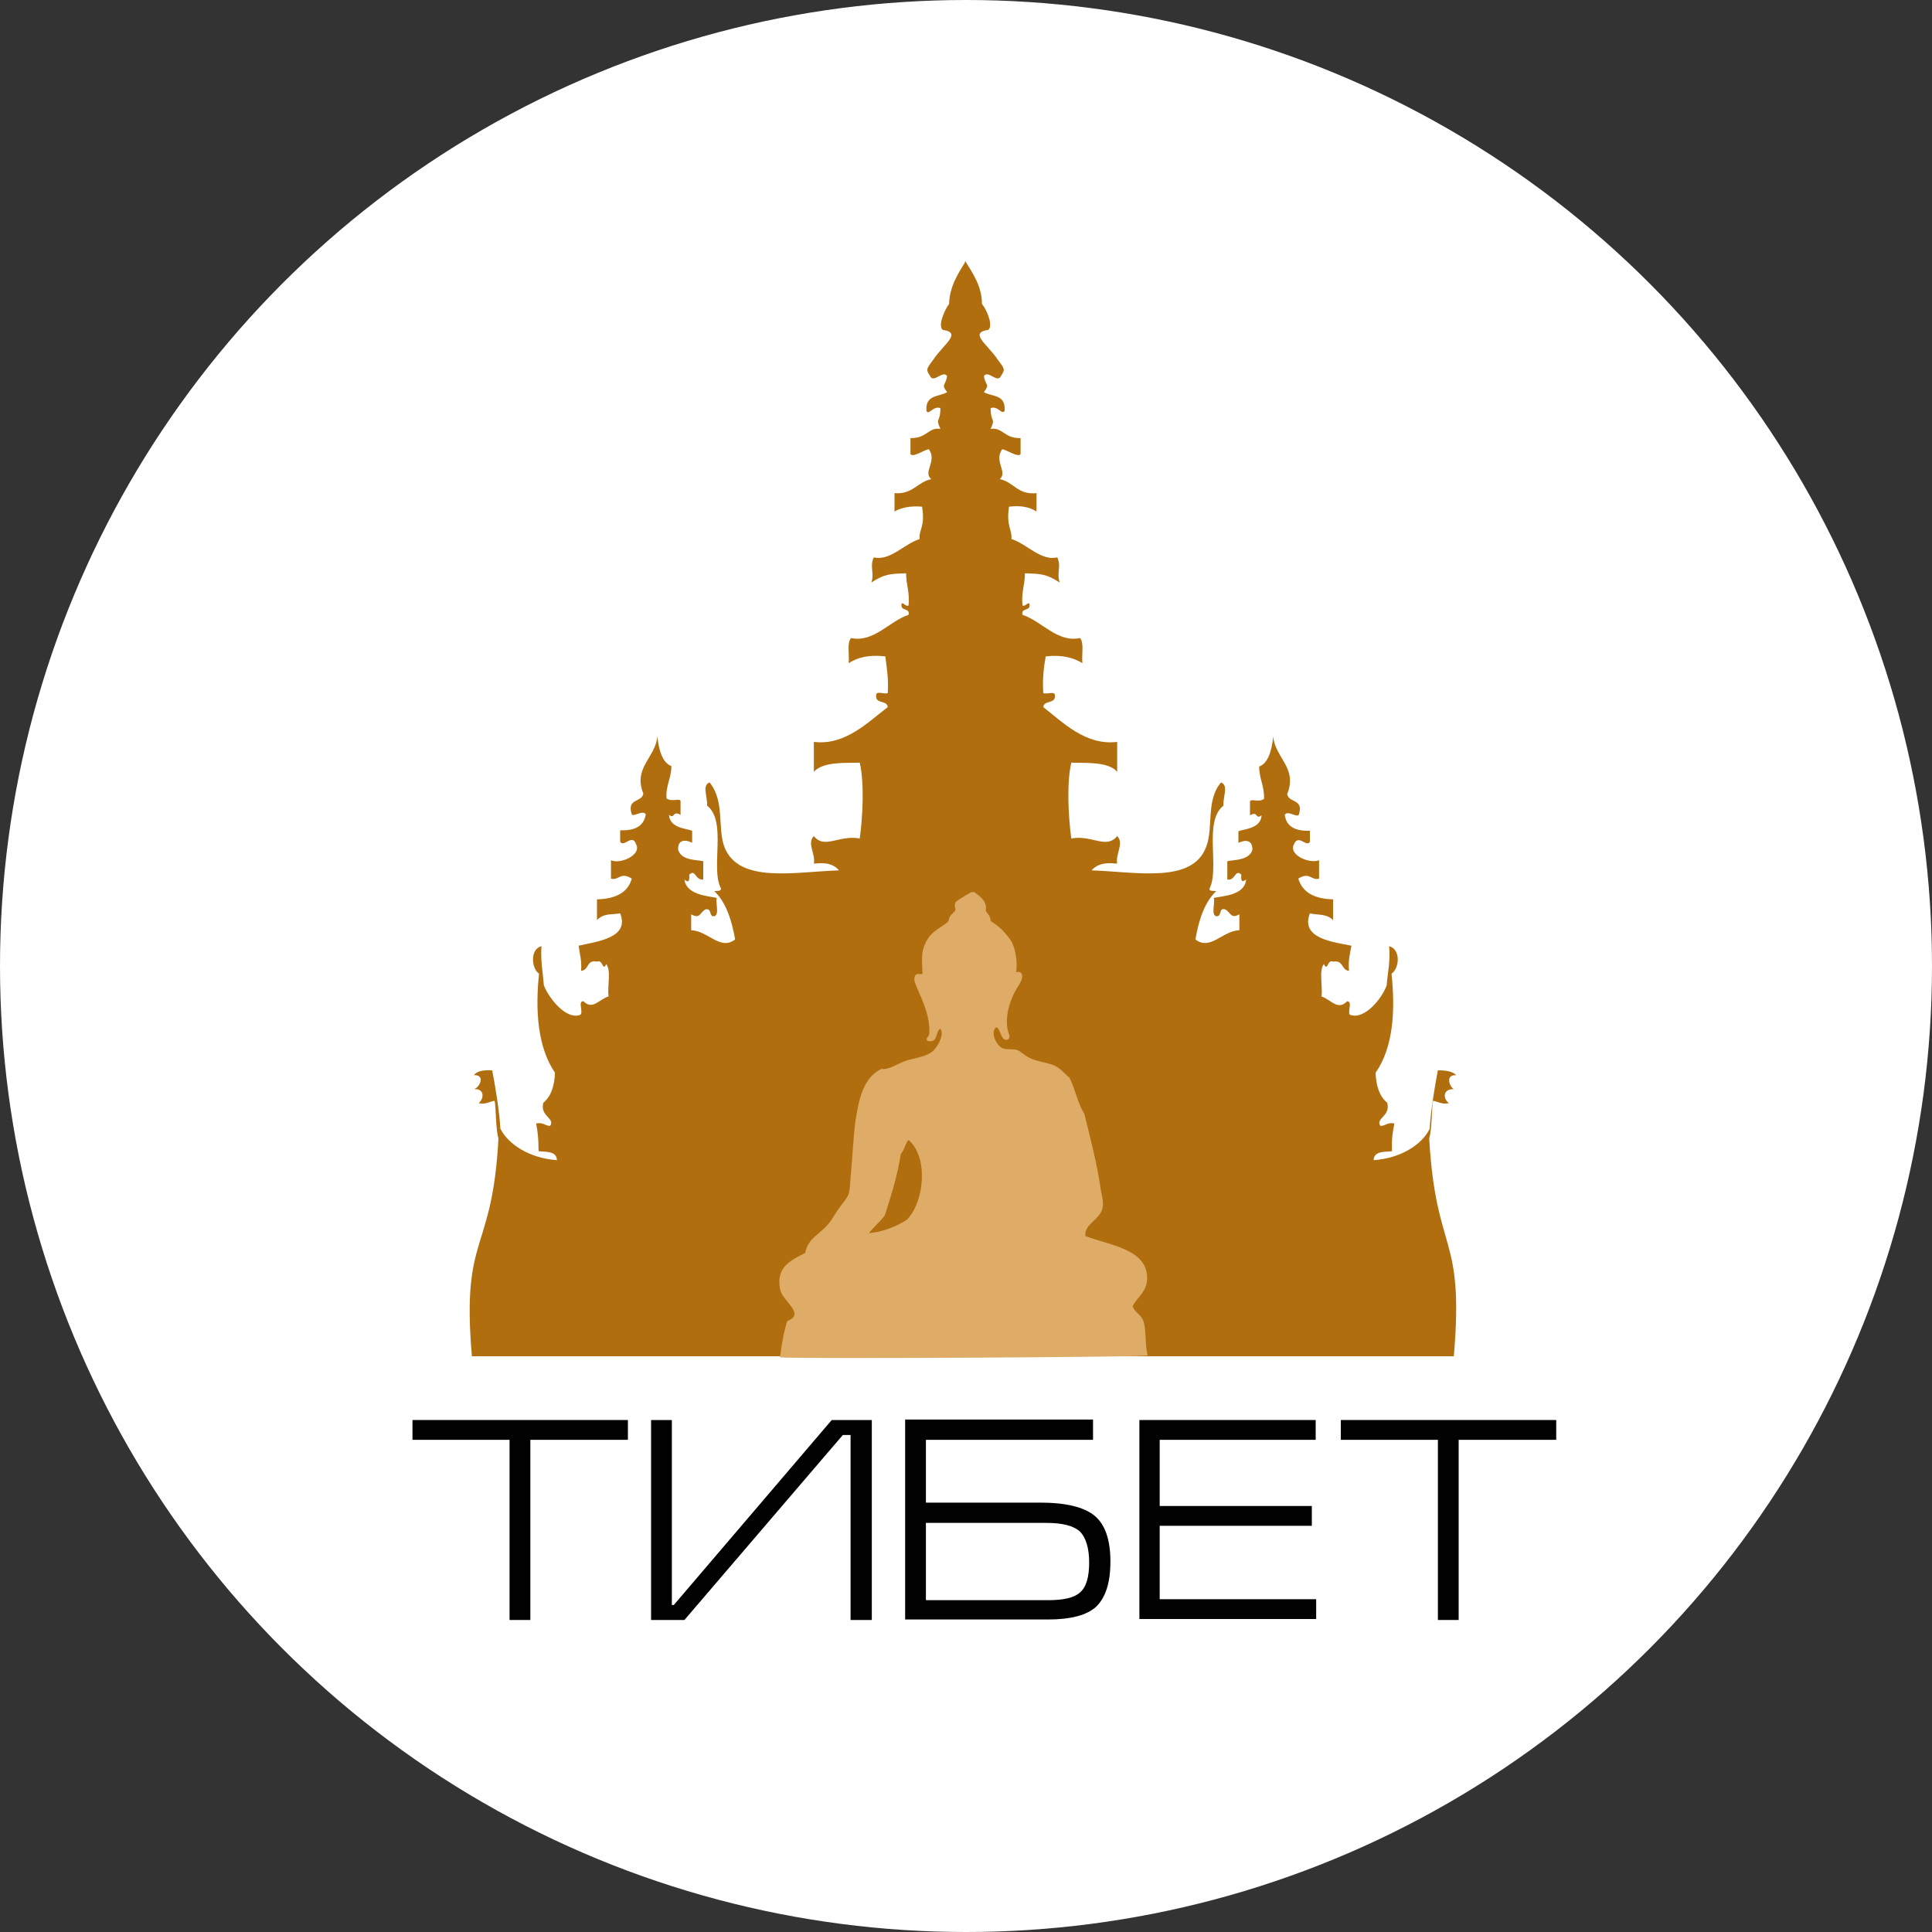
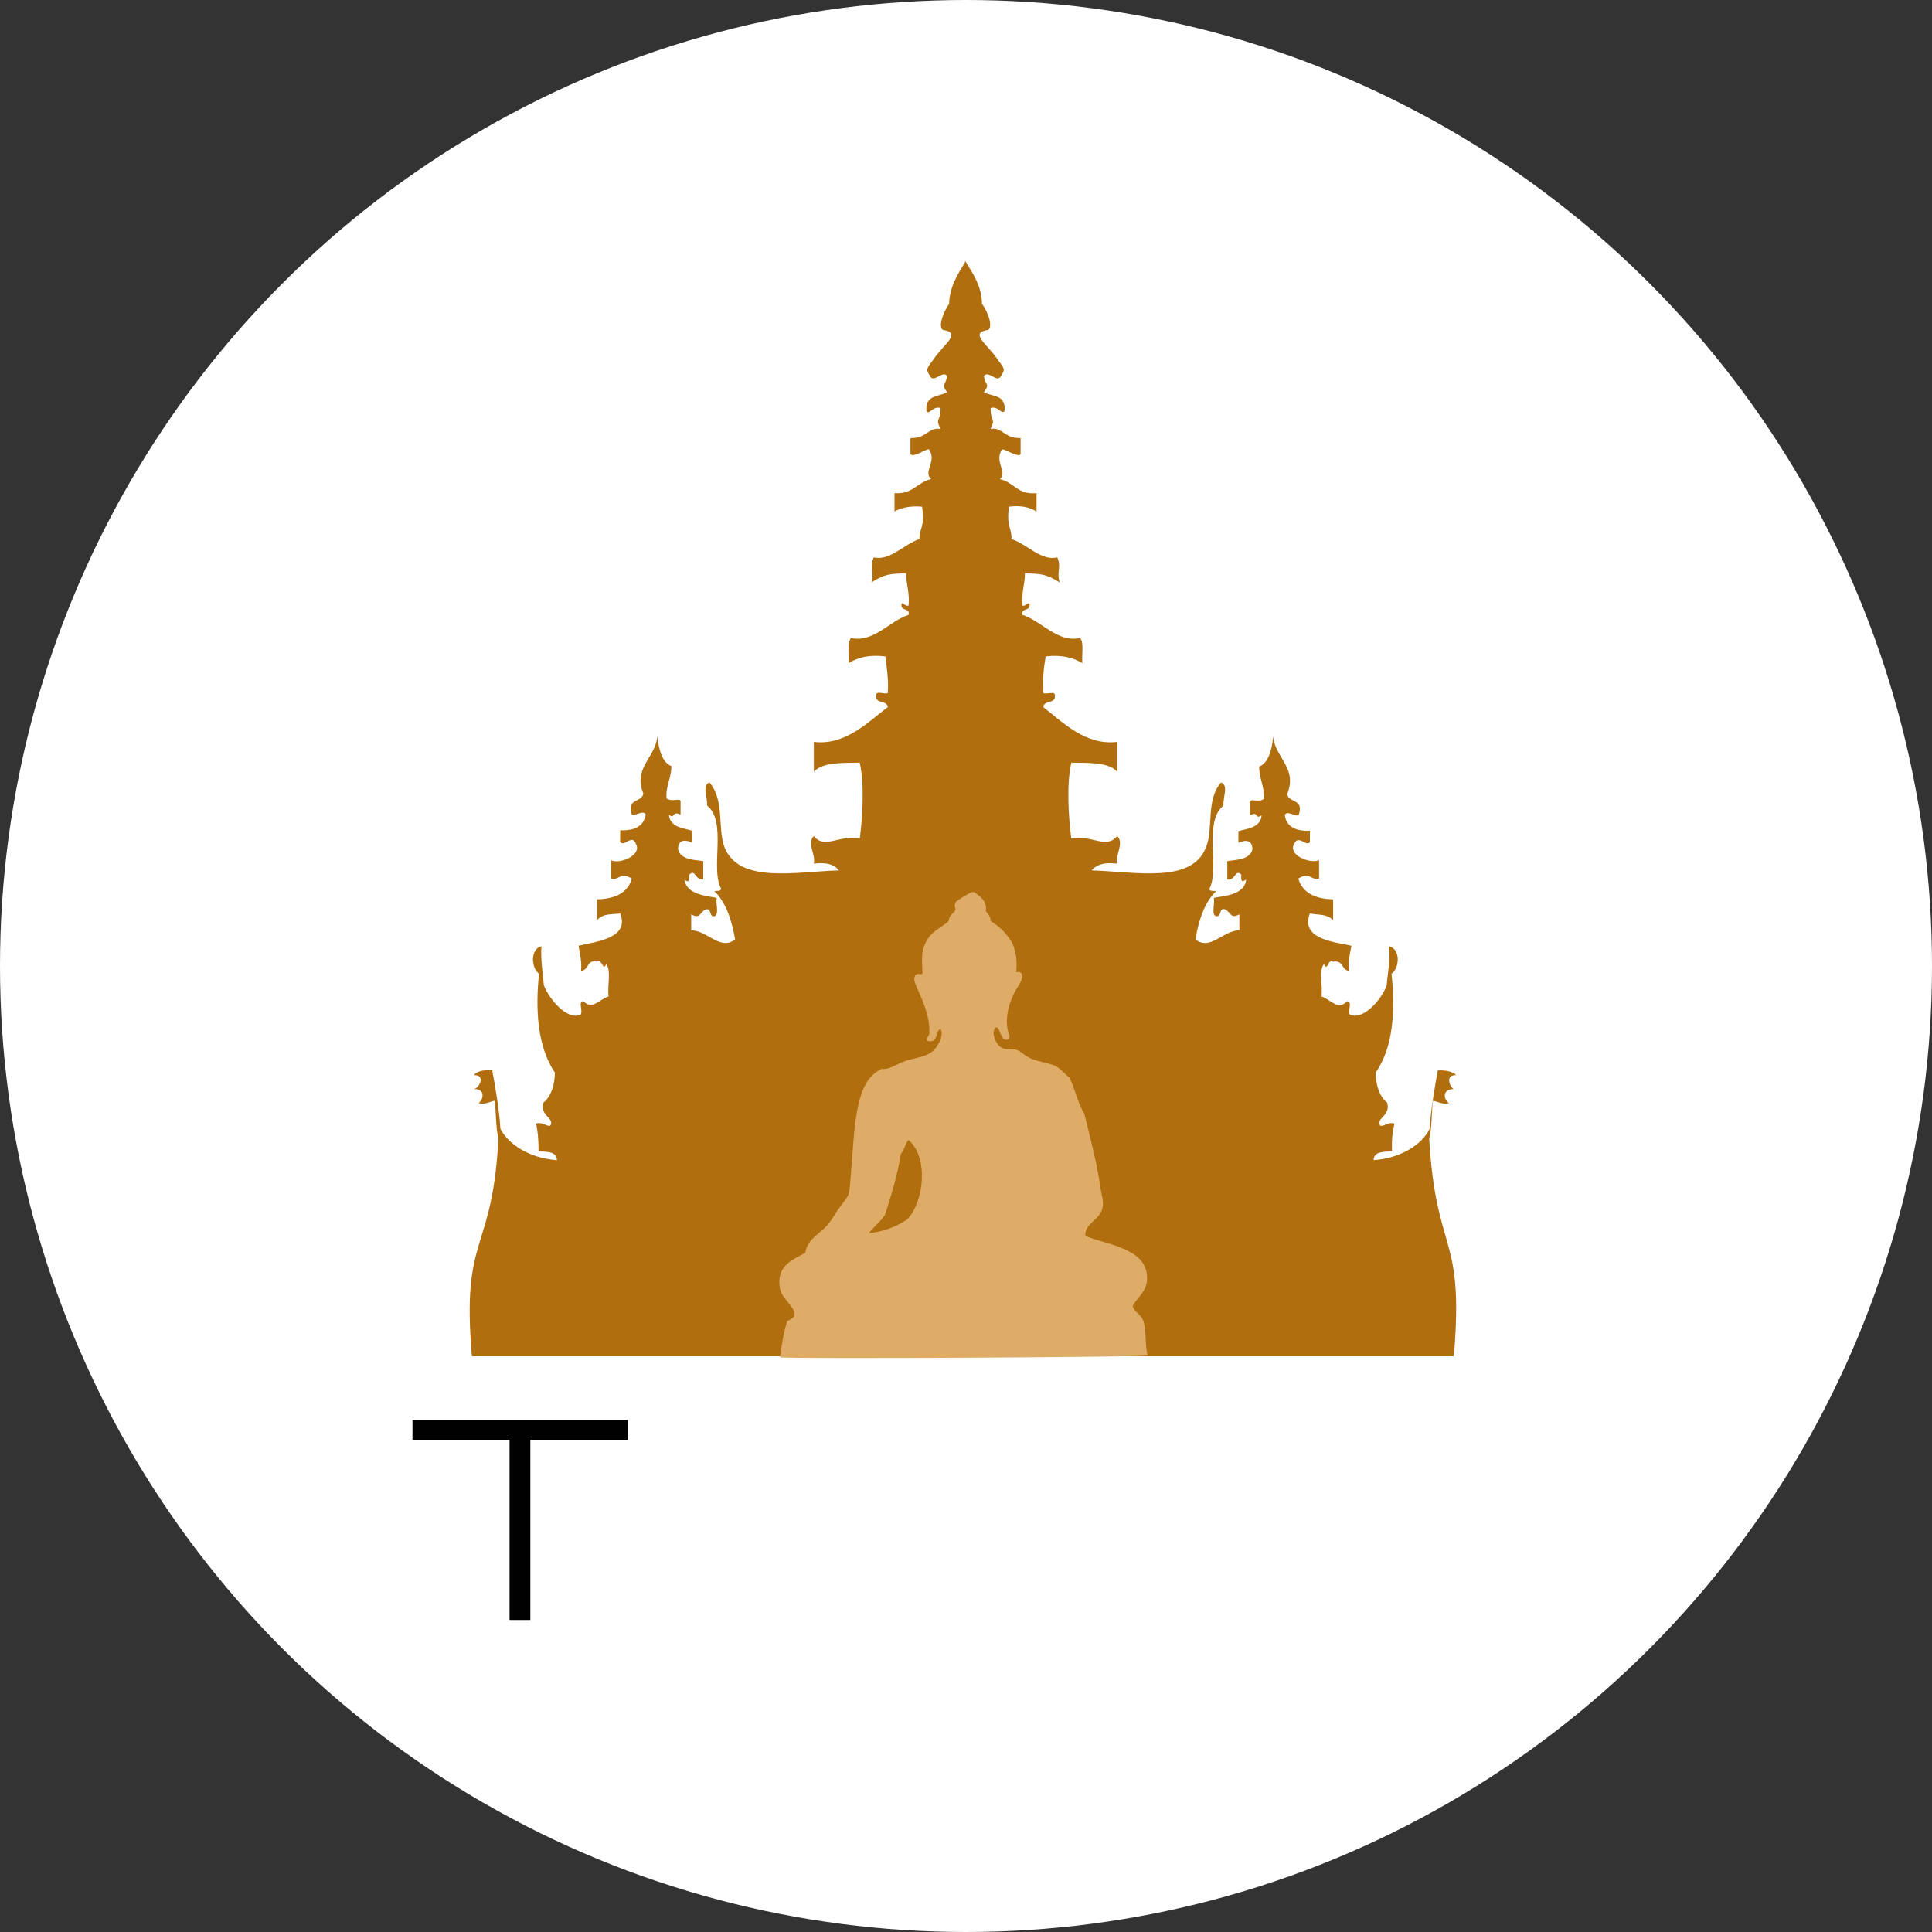
<svg xmlns="http://www.w3.org/2000/svg" version="1.1" x="0px" y="0px" viewBox="0 0 400 400" enable-background="new 0 0 400 400" xml:space="preserve">
  <rect x="0" y="0" width="400" height="400" fill="#333333" stroke="none" />
  <circle fill="#FFFFFF" cx="200" cy="200" r="200" />
  <path fill="#B06E0E" d="M301.5,222.6c-0.8-0.8-2.1-1-3.8-1c-0.5,2.5-1.5,8.3-1.7,12.1c-1.6,3.3-6,6.1-11.6,6.5  c0-2.2,3.2-1.6,3.8-1.9c-0.1-3,0.2-4.1,0.5-5.7c-1.5-0.3-1.7,0.5-2.9,0.5c-1.1-1.6,2.2-2,1.4-4.8c-1.6-1.3-2.3-3.5-2.4-6.2  c3.7-5.3,4.1-12.9,3.3-20.5c1.7-1.2,1.9-5.1-0.5-5.7c0.3,3.1-0.3,5.4-0.5,8.1c-1.1,3-4.6,6.9-7.2,6.2c-1.4,0.1,0.4-2.9-1-2.9  c-1.9,2-3.3-0.3-5.3-1c0.3-2.1-0.6-5.4,0.5-6.7c0.8,1.7,0.7-1.1,1.9-0.5c2.2-0.4,1.7,1.8,3.3,1.9c-0.2-2.1,0.2-3.6,0.5-5.2  c-3.9-0.8-10.6-1.5-8.6-6.7c1.6,0.4,3.4,0,4.8,1.4v-4.3c-3.7-0.1-6.3-1.3-7.2-4.3c2.4-1.5,2.7,0.5,4.3,0v-3.8  c-2,0.8-6.4-1.1-5.2-3.3c0.9-2.2,2.6,0.7,3.3-0.5V172c-2.9,0.1-4.9-0.8-5.2-3.3c0.6-1,2.4,0.6,2.9,0c1.1-3.4-2.1-2.4-2.4-4.3  c2.2-5.4-2.5-7.5-2.9-11.9c-0.3,3.2-1.2,5.6-2.9,6.2c0,2.6,1.1,4,1,6.7c-1.1,0.8-2.6-0.1-2.9,0.5v2.9c1.8-1,1,1,2.4,0  c-0.2,2.8-3.6,2.8-4.8,3.3v2.4c1.5-0.7,2.9-0.6,2.9,1.4c-0.6,2.3-4,2.1-5.2,2.4v3.8c1.7,0.3,1.6-2.3,2.9-1c-0.1,1.4,0.1,1.6,1,1  c-0.3,3.3-4.9,3.4-6.7,3.8c0.3,1.1-0.6,3.5,0.5,3.8c1.3,0.1,0.4-1.9,1.9-1.4c1.2,0.7,1.1,2,2.9,1v3.3c-3.5,0.1-6,4.3-9.1,1.9  c0.7-4.1,1.9-7.7,4.3-10c-0.6-0.1-1.4,0.1-1.4-0.5c2.2-4.2-1.3-13.9,2.9-17.2c-0.1-1.9,1.1-4.2-0.5-4.8c-3.2,3.7-1.5,9.4-3.1,13.4  c-2.9,7.6-14.5,5.1-23.7,4.8c1.6-1.8,3.9-1.5,5.3-1.4c-0.4-2,1.5-4.2,0-5.7c-2.3,2.8-5.2-0.3-9.5,0.5c-0.6-4.4-1-11.4,0-15.7  c2.6,0.1,7.7-0.3,9.5,1.9v-6.2c-6.5,0.8-11.2-4-15.3-7.2c0.1-1.5,2.6-0.6,2.4-2.4c0.1-1-1.7-0.2-2.4-0.5c-0.2-2.9,0.1-5.3,0.5-7.6  c3.4-0.4,5.8,0.3,7.6,1.4c-0.2-1.8,0.4-4.2-0.5-5.2c-4.7,1-7.9-3.5-11.9-4.8c-0.4-1.6,1.9-0.6,1.4-2.4c-0.6,0-0.7,0.6-1.4,0.5  c-0.3-2.7,0.5-4.3,0.5-6.7c3.3,0.1,4.4,0.1,7.2,1.9c-0.7-2.1,0.4-3.2-0.5-5.2c-3.4,0.8-6.3-2.8-9.5-3.8c0.2-2-1.1-2.5-0.5-6.7  c2.5-0.3,4.3,0.1,5.7,1v-3.8c-3.9,0.4-4.7-2.3-7.6-2.9c1.7-1.5-1.3-3.7,0.5-6.2c1.1,0.2,3.3,1.8,3.8,1v-3.3  c-3.4,0.1-3.7-2.3-6.2-1.9c1.1-2.4,0-1.2,0-4.3c1.5-0.6,2.4,1.6,2.9,0.5c0.2-3.4-2.5-2.8-4.3-3.8c1.3-1.8,0.4-1.2,0-3.3  c0.8-1.4,2.8,1.5,3.5,0c0.9-1.4,0.9-1.4-0.6-3.4c-2.1-3.2-6.1-5.6-2-6.2c1-0.7,0-3.7-1.3-5.4c0-3.6-1.9-6.3-3.3-8.6v-0.2  c0,0,0,0.1-0.1,0.1c0,0,0-0.1-0.1-0.1v0.2c-1.4,2.3-3.2,5-3.3,8.6c-1.2,1.7-2.3,4.7-1.3,5.4c4.1,0.6,0.1,3-2,6.2  c-1.5,2-1.5,2-0.6,3.4c0.7,1.5,2.7-1.4,3.5,0c-0.4,2.1-1.3,1.6,0,3.3c-1.8,1-4.5,0.5-4.3,3.8c0.4,1.2,1.4-1.1,2.9-0.5  c0,3.1-1.1,1.9,0,4.3c-2.5-0.4-2.8,2-6.2,1.9v3.3c0.5,0.8,2.7-0.8,3.8-1c1.8,2.5-1.3,4.7,0.5,6.2c-2.9,0.6-3.8,3.2-7.6,2.9v3.8  c1.4-0.8,3.2-1.2,5.7-1c0.7,4.2-0.7,4.7-0.5,6.7c-3.2,1-6.1,4.6-9.5,3.8c-0.9,2,0.2,3.2-0.5,5.2c2.8-1.8,3.9-1.8,7.2-1.9  c0,2.4,0.8,4,0.5,6.7c-0.8,0.1-0.8-0.5-1.4-0.5c-0.5,1.8,1.8,0.8,1.4,2.4c-4,1.3-7.2,5.8-11.9,4.8c-0.9,1-0.3,3.5-0.5,5.2  c1.9-1.2,4.2-1.8,7.6-1.4c0.3,2.4,0.7,4.8,0.5,7.6c-0.7,0.3-2.5-0.6-2.4,0.5c-0.2,1.8,2.3,0.9,2.4,2.4c-4.1,3.1-8.8,8-15.3,7.2v6.2  c1.9-2.2,6.9-1.8,9.5-1.9c1,4.3,0.6,11.4,0,15.7c-4.3-0.8-7.3,2.3-9.5-0.5c-1.5,1.5,0.4,3.7,0,5.7c1.4-0.1,3.7-0.4,5.2,1.4  c-9.2,0.3-20.7,2.8-23.7-4.8c-1.5-3.9,0.1-9.6-3.1-13.4c-1.6,0.6-0.4,2.9-0.5,4.8c4.2,3.3,0.6,13,2.9,17.2c-0.1,0.6-0.9,0.4-1.4,0.5  c2.4,2.3,3.6,6,4.3,10c-3.1,2.4-5.6-1.8-9.1-1.9v-3.3c1.8,1,1.7-0.2,2.9-1c1.5-0.4,0.7,1.6,1.9,1.4c1.1-0.4,0.2-2.7,0.5-3.8  c-1.8-0.4-6.3-0.6-6.7-3.8c0.8,0.7,1.1,0.4,1-1c1.3-1.3,1.2,1.2,2.9,1v-3.8c-1.3-0.3-4.6-0.1-5.2-2.4c-0.1-2,1.4-2.2,2.9-1.4V172  c-1.2-0.5-4.6-0.5-4.8-3.3c1.3,1,0.6-1,2.4,0v-2.9c-0.3-0.6-1.8,0.3-2.9-0.5c-0.2-2.7,1-4.1,1-6.7c-1.7-0.6-2.6-3-2.9-6.2  c-0.3,4.4-5.1,6.5-2.9,11.9c-0.3,1.9-3.5,0.9-2.4,4.3c0.4,0.6,2.3-1,2.9,0c-0.4,2.5-2.3,3.4-5.3,3.3v2.4c0.8,1.2,2.5-1.8,3.3,0.5  c1.2,2.2-3.3,4.2-5.2,3.3v3.8c1.6,0.5,1.9-1.5,4.3,0c-0.8,3-3.5,4.2-7.2,4.3v4.3c1.4-1.5,3.2-1.1,4.8-1.4c2,5.1-4.7,5.8-8.6,6.7  c0.2,1.7,0.7,3.1,0.5,5.2c1.7-0.1,1.1-2.4,3.3-1.9c1.2-0.6,1.2,2.2,1.9,0.5c1.1,1.3,0.2,4.6,0.5,6.7c-2,0.6-3.3,2.9-5.2,1  c-1.4-0.1,0.4,2.9-1,2.9c-2.6,0.7-6-3.2-7.2-6.2c-0.2-2.7-0.7-5-0.5-8.1c-2.4,0.6-2.1,4.6-0.5,5.7c-0.8,7.6-0.3,15.2,3.3,20.5  c-0.1,2.7-0.8,4.9-2.4,6.2c-0.8,2.8,2.5,3.2,1.4,4.8c-1.1,0-1.4-0.8-2.9-0.5c0.3,1.7,0.5,2.8,0.5,5.7c0.6,0.3,3.8-0.3,3.8,1.9  c-5.6-0.4-10-3.2-11.7-6.5c-0.2-3.8-1.2-9.6-1.7-12.1c-1.7-0.1-3.1,0.1-3.8,1c2.5-0.1,1.2,2.6,0,2.9c2.2-0.2,2.2,1.9,1,2.9  c1.5,0.3,2.2-0.3,3.3-0.5c0.3,1.2,0.2,5.9,0.8,7.8c-1.3,24.3-7.7,19.4-5.5,45.1h101.8h0.1h101.4c2.2-25.7-3.7-20.8-5.1-45.1  c0.6-1.9,0.5-6.6,0.8-7.8c1.1,0.2,1.8,0.8,3.3,0.5c-1.3-0.9-1.3-3,1-2.9C300.3,225.2,299,222.5,301.5,222.6z" />
  <path fill-rule="evenodd" clip-rule="evenodd" fill="#DEAC67" d="M201.1,184.7c0.2,0,0.4,0,0.6,0c1.2,0.9,2.7,1.8,2.4,3.9  c0.4,0.6,1,1.1,1,2.1c1.5,0.9,2.9,2.1,4.3,4.2c0.8,1.5,1.3,4,1,6.4c1.2-0.4,1.8,0.8,0.5,2.7c-1.1,1.7-2,3.8-2.3,5.8  c-0.6,4.4,1.1,4.5,0.1,5.4c-1.6,0.6-1.5-2.5-2.5-2.5c-1.3,1.2,0.3,3.9,1.3,4.3c0.9,0.4,2.3,0.1,3.1,0.4c0.8,0.3,1.5,1.1,2.5,1.6  c1.6,0.8,3.8,1,5.2,1.6c1.3,0.6,2.2,1.8,3.1,2.5c1.2,2.3,1.7,5.3,3.1,7.5c1.1,4.5,2.7,10.5,3.4,15.7c0.2,1.2,0.6,2.4,0.4,3.6  c-0.4,2.7-3.8,3.3-3.6,6c4.8,1.9,12.8,2.6,12.8,8.7c0,2.8-1.9,3.8-3,5.8c0.3,1.2,1.6,1.7,2.1,2.8c0.8,1.7,0.4,5.2,1,7.4  c2.6,0.4-77,0.8-76.1,0.4c0.3-2.5,0.8-5.4,1.5-7.5c3.9-1.5-1-4-1.5-6.6c-0.9-4.7,2.4-6,5.2-7.5c0.6-3.1,3-3.8,4.8-6  c0.7-0.8,1.4-2.1,2.1-3.1c0.7-1,1.8-2.2,2.1-3.1c0.3-1,0.3-2.4,0.4-3.4c0.4-4,0.5-7.7,1-11.6c0.8-5.4,1.9-9.2,5.4-10.9  c1.7,0.3,3.6-1.4,5.8-1.9c2.3-0.6,4.2-0.8,5.4-2.4c0.6-0.8,1.8-2.8,1-4c-1.1,0.5-0.4,3.1-2.7,2.5c-0.5-0.6,0.4-0.9,0.4-1.5  c0.3-5-3.2-9.9-3.1-11.3c0.1-1.8,1.5-0.6,1.7-1.2c-0.1-2.8-0.5-4.7,1.2-7.3c0.9-1.4,2.8-2.3,4-3.3c0.3-0.2,0.2-0.7,0.5-1.2  c0.3-0.5,1-0.9,1.1-1.3c0.1-0.4-0.4-0.6,0.1-1.7C199.1,185.8,200.1,185.3,201.1,184.7z M188,236.1c-0.6,0.8-0.8,2.1-1.5,2.8  c-0.7,4.6-2,8.6-3.3,12.7c-1,1.4-2.3,2.4-3.3,3.7c2.8-0.2,5.8-1.4,7.9-2.8c3.5-3.6,4.5-12.7,0.4-16.4  C188.2,236.1,188.1,236.1,188,236.1z" />
  <g>
    <path fill="#010101" d="M85.5,294H130v4.1h-20.2v37.3h-4.3v-37.3H85.4V294H85.5z" />
-     <path fill="#010101" d="M176.1,335.4v-38.3h-1.6l-32.8,38.3h-6.9V294h4.3v38.3h0.4l32.7-38.3h8.3v41.4H176.1L176.1,335.4z" />
-     <path fill="#010101" d="M226.3,294v4.1h-34.6v13h23.7c5.2,0,9,0.9,11.2,2.7c2.2,1.8,3.3,5,3.3,9.5c0,4.4-1,7.4-2.9,9.3   c-1.9,1.8-5.3,2.7-10.1,2.7h-29.5v-41.4h38.9V294z M191.7,331.3h25.3c3.2,0,5.4-0.5,6.6-1.6c1.3-1.1,1.9-3.2,1.9-6.2   c0-3-0.7-5.2-1.9-6.4c-1.3-1.2-3.6-1.8-7-1.8h-24.9V331.3z" />
-     <path fill="#010101" d="M235.9,335.4V294h36.5v4.1h-32.3v13.7h31.5v4.1h-31.5v15.2h32.4v4.1h-36.6L235.9,335.4L235.9,335.4z" />
-     <path fill="#010101" d="M277.6,294h44.6v4.1H302v37.3h-4.3v-37.3h-20.1L277.6,294L277.6,294z" />
  </g>
</svg>